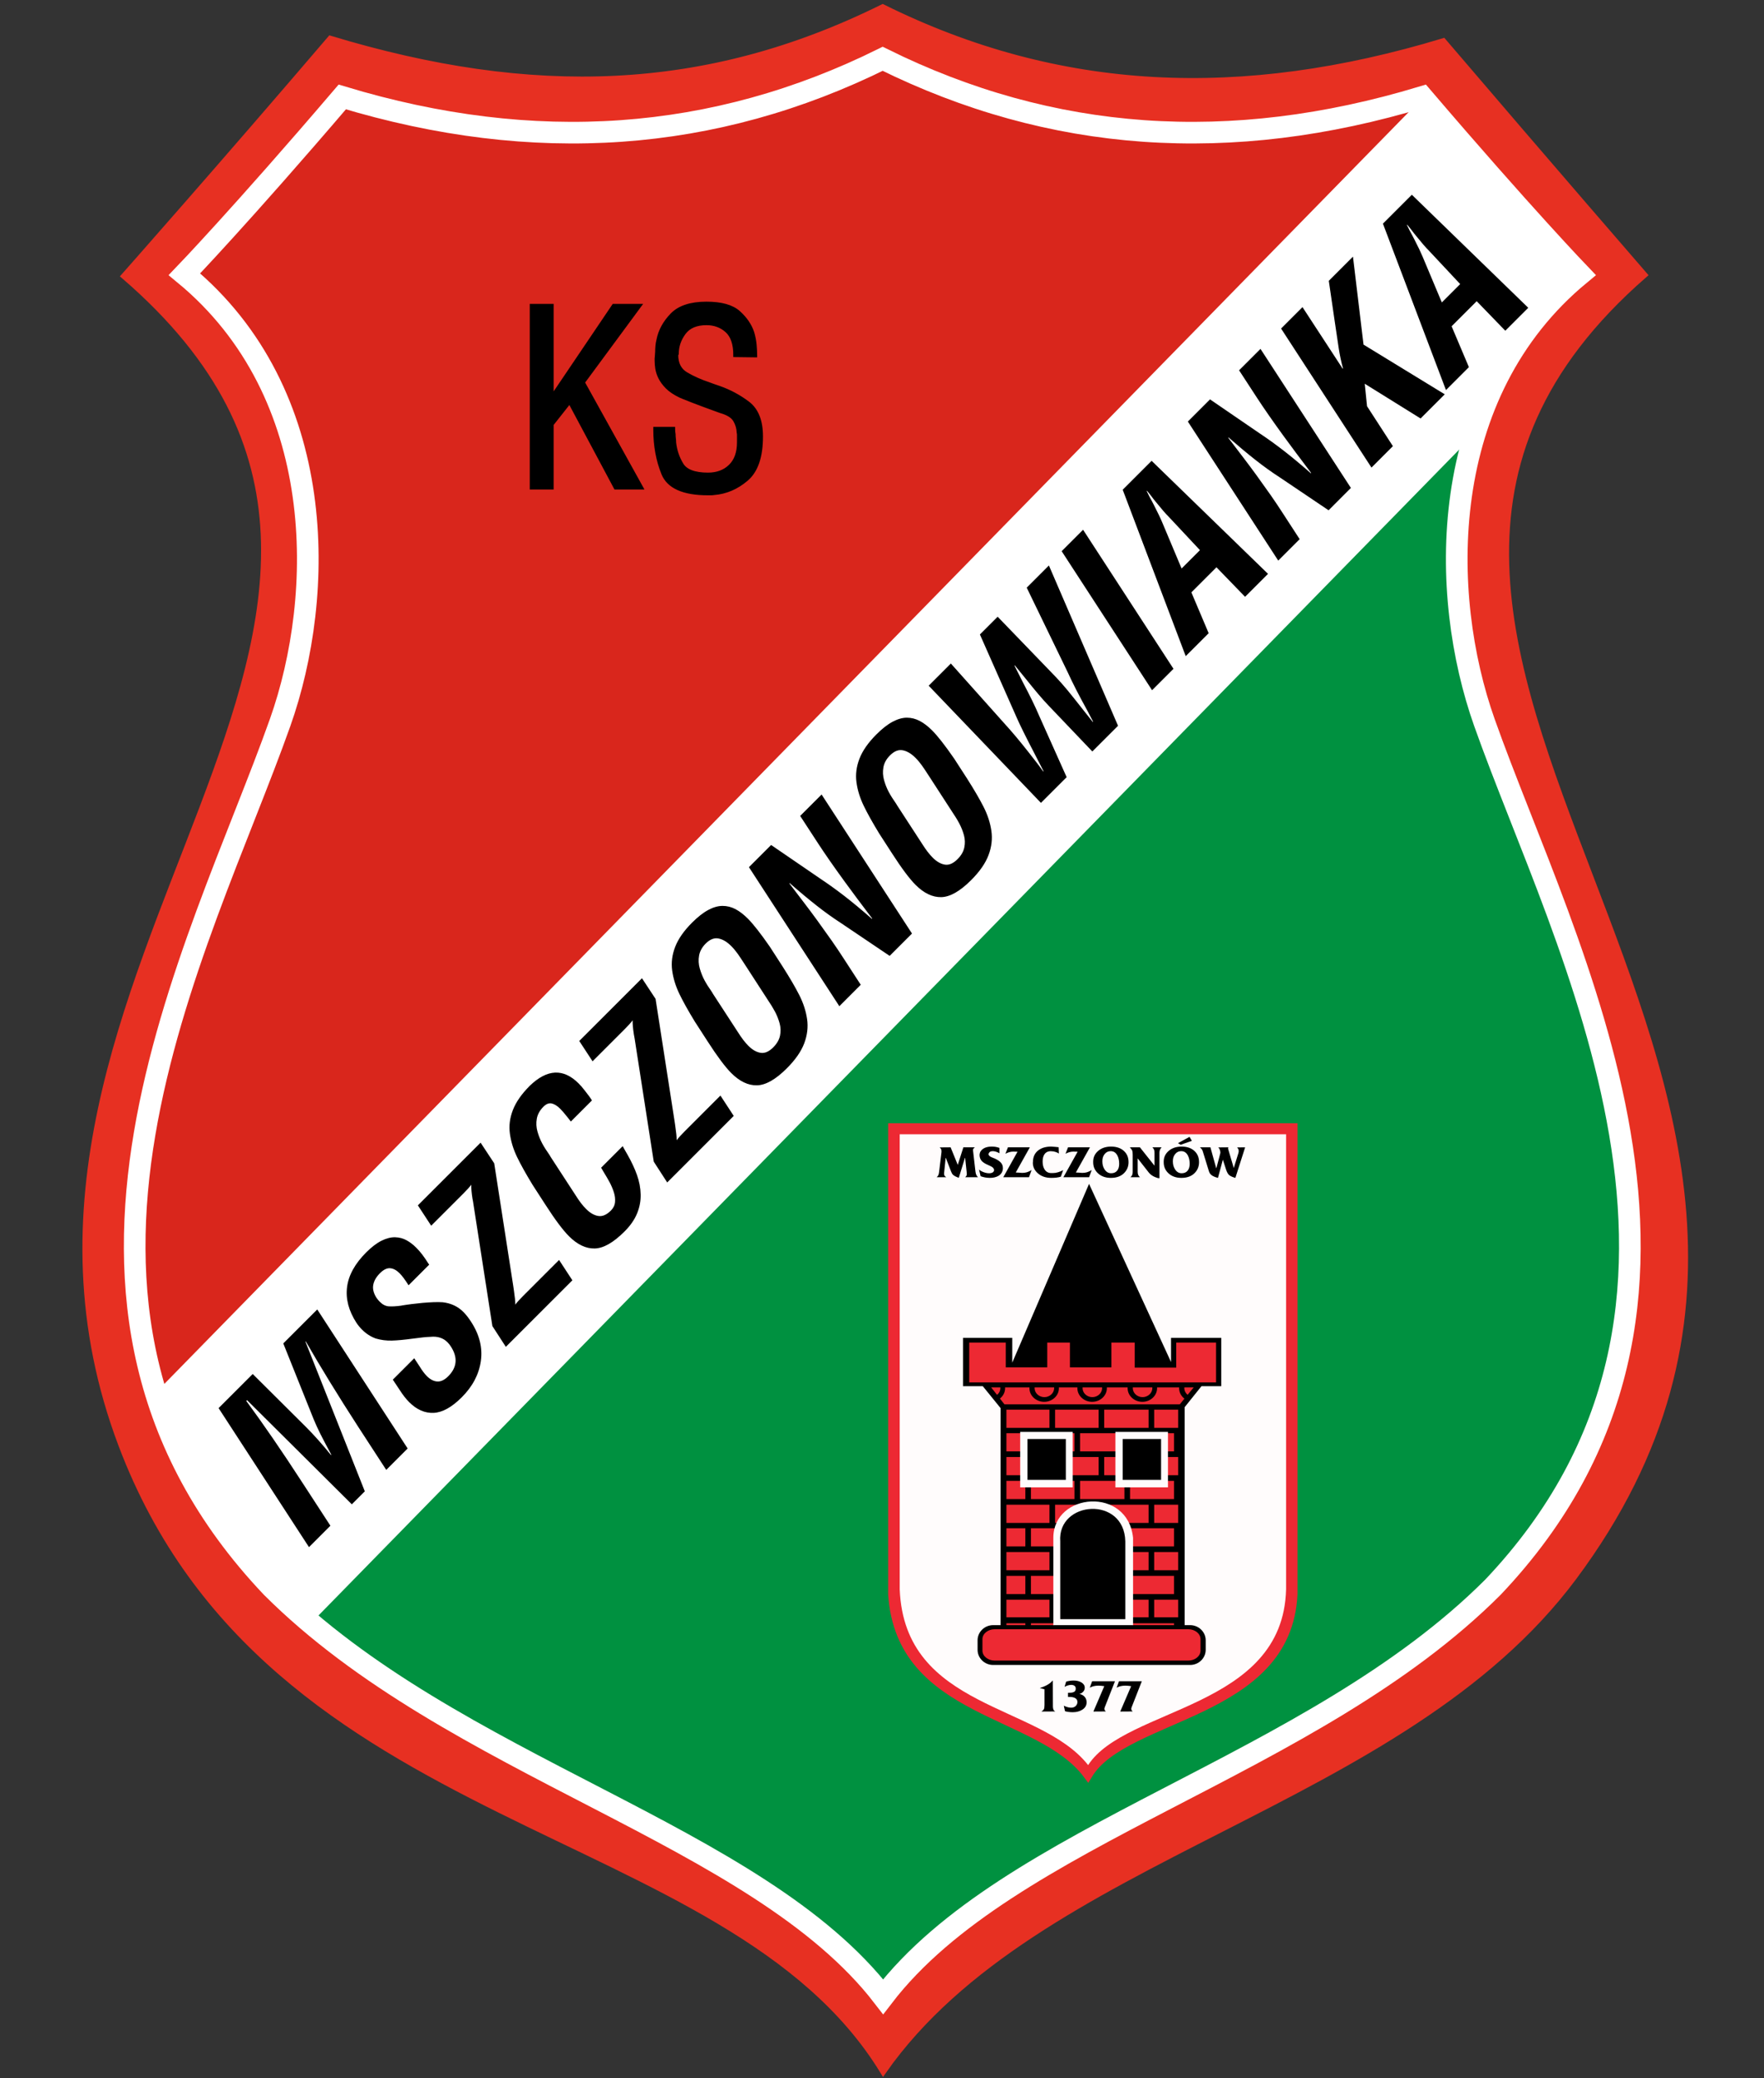
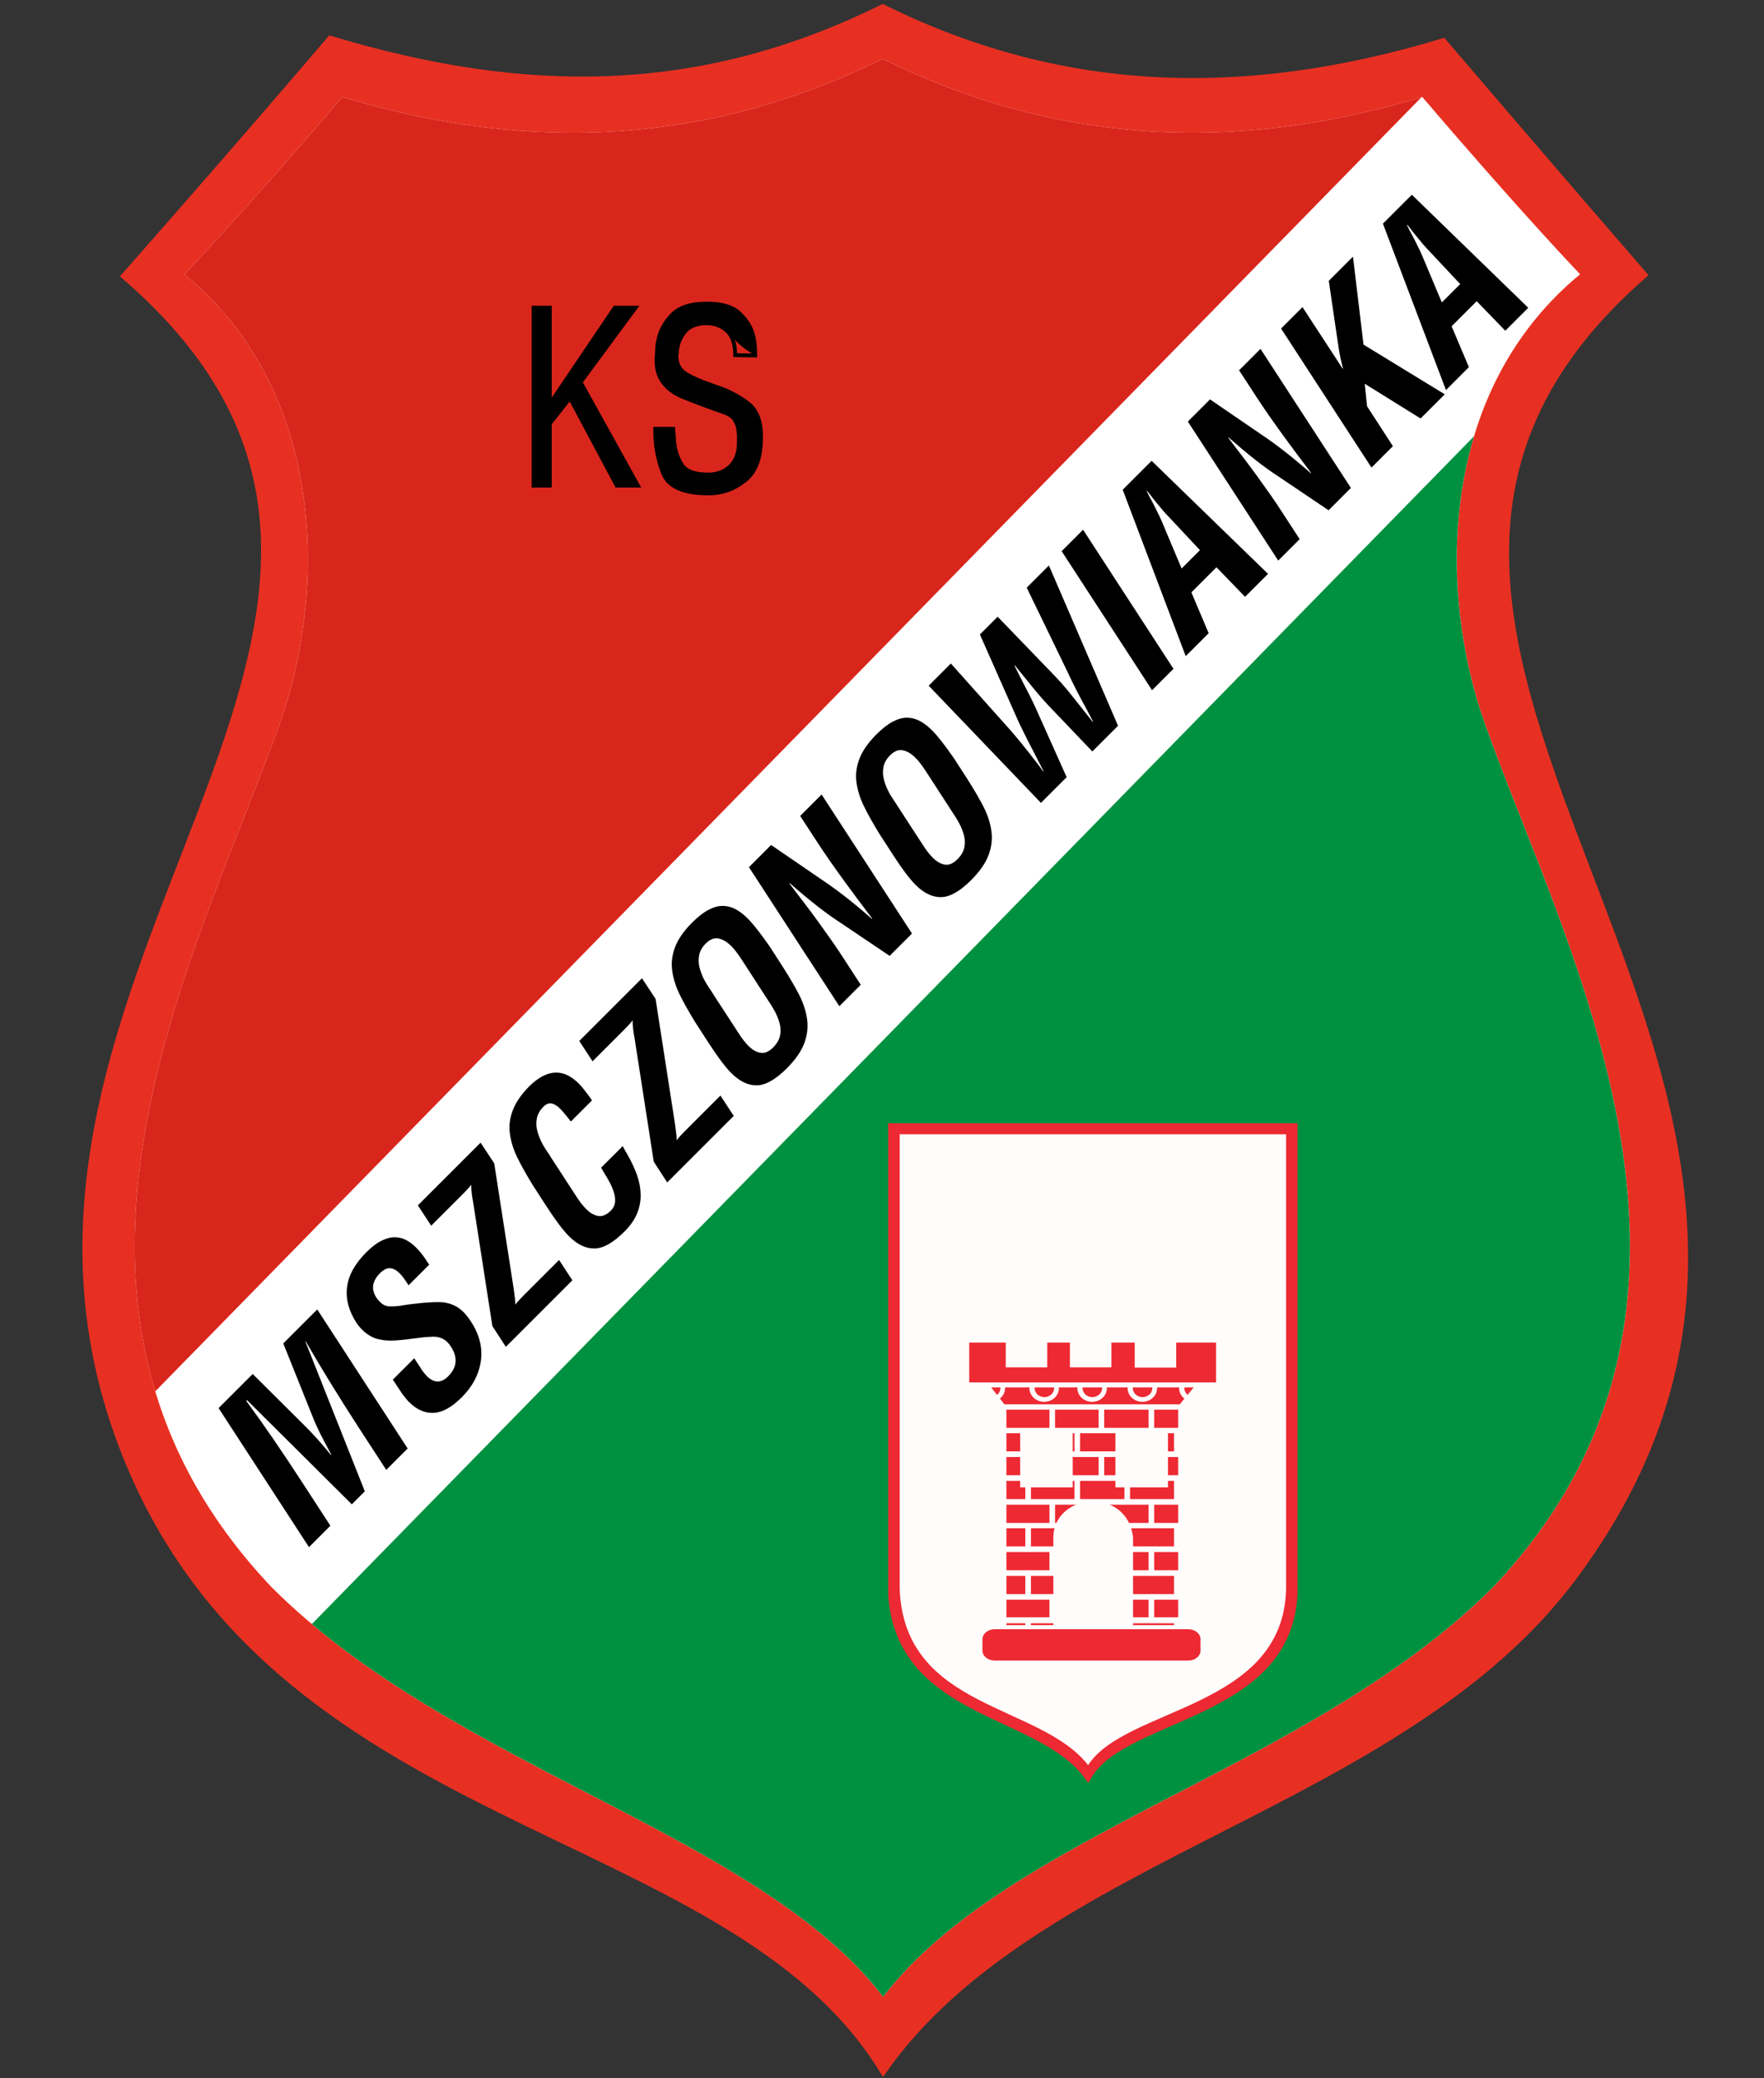
<svg xmlns="http://www.w3.org/2000/svg" width="393pt" height="463pt" viewBox="0 0 393 463" version="1.1">
  <rect x="0" y="0" width="393" height="463" fill="#333333" stroke="none" />
  <defs>
    <clipPath id="clip1">
      <path d="M 30 13 L 364 13 L 364 445 L 30 445 Z M 30 13 " />
    </clipPath>
    <clipPath id="clip2">
      <path d="M 196.754 444.848 C 168.637 408.352 100.922 394.039 60.504 353.602 C 0.508 290.324 44.453 211.617 62.414 160.957 C 72.48 132.555 73.254 87.652 41.086 61.102 C 41.086 61.102 53.754 47.934 76.254 21.602 C 119.035 34.535 159.098 31.703 196.648 13.102 C 234.199 31.703 274.086 34.535 316.867 21.602 C 339.367 47.934 352.031 61.102 352.031 61.102 C 319.867 87.652 320.637 132.555 330.707 160.957 C 348.664 211.617 392.613 290.324 332.617 353.602 C 292.25 393.988 224.758 408.332 196.754 444.848 Z M 196.754 444.848 " />
    </clipPath>
  </defs>
  <g id="surface1">
    <path style=" stroke:none;fill-rule:evenodd;fill:rgb(90.599%,18.799%,13.3%);fill-opacity:1;" d="M 196.762 461.43 C 162.148 404.738 60.133 409.277 27.094 321.914 C -13.039 215.789 114.988 136.805 27.715 61.5 C 27.715 61.5 50.004 36.309 73.605 8.684 C 118.484 22.254 157.262 21.184 196.652 1.668 C 236.047 21.184 276.66 22.805 321.539 9.234 C 345.141 36.859 366.281 61.246 366.281 61.246 C 271.309 143.953 434.262 239.02 350.594 351.367 C 312.266 402.836 230.973 412.676 196.762 461.43 " />
    <path style="fill:none;stroke-width:14.173;stroke-linecap:butt;stroke-linejoin:miter;stroke:rgb(90.599%,18.799%,13.3%);stroke-opacity:1;stroke-miterlimit:22.926;" d="M 1967.617 15.703 C 1621.484 582.617 601.328 537.227 270.938 1410.859 C -130.391 2472.109 1149.883 3261.953 277.148 4015 C 277.148 4015 500.039 4266.914 736.055 4543.164 C 1184.844 4407.461 1572.617 4418.164 1966.523 4613.32 C 2360.469 4418.164 2766.602 4401.953 3215.391 4537.656 C 3451.406 4261.406 3662.812 4017.539 3662.812 4017.539 C 2713.086 3190.469 4342.617 2239.805 3505.938 1116.328 C 3122.656 601.641 2309.727 503.242 1967.617 15.703 Z M 1967.617 15.703 " transform="matrix(0.1,0,0,-0.1,0,463)" />
    <path style=" stroke:none;fill-rule:evenodd;fill:rgb(100%,100%,100%);fill-opacity:1;" d="M 196.754 444.848 C 168.637 408.352 100.922 394.039 60.504 353.602 C 0.508 290.324 44.453 211.617 62.414 160.957 C 72.48 132.555 73.254 87.652 41.086 61.102 C 41.086 61.102 53.754 47.934 76.254 21.602 C 119.035 34.535 159.098 31.703 196.648 13.102 C 234.199 31.703 274.086 34.535 316.867 21.602 C 339.367 47.934 352.031 61.102 352.031 61.102 C 319.867 87.652 320.637 132.555 330.707 160.957 C 348.664 211.617 392.613 290.324 332.617 353.602 C 292.25 393.988 224.758 408.332 196.754 444.848 " />
    <g clip-path="url(#clip1)" clip-rule="nonzero">
      <g clip-path="url(#clip2)" clip-rule="evenodd">
        <path style=" stroke:none;fill-rule:evenodd;fill:rgb(0%,56.834%,25.098%);fill-opacity:1;" d="M 565.316 -144.957 L 1044.219 323.605 L 277.738 1107.008 L -201.168 638.445 L 565.316 -144.957 " />
-         <path style="fill:none;stroke-width:5.669;stroke-linecap:butt;stroke-linejoin:miter;stroke:rgb(0%,56.834%,25.098%);stroke-opacity:1;stroke-miterlimit:22.926;" d="M 5653.164 6079.57 L 10442.188 1393.945 L 2777.383 -6440.078 L -2011.68 -1754.453 Z M 5653.164 6079.57 " transform="matrix(0.1,0,0,-0.1,0,463)" />
        <path style=" stroke:none;fill-rule:evenodd;fill:rgb(85.156%,14.893%,10.985%);fill-opacity:1;" d="M 130.316 -745.898 L 609.223 -277.332 L -157.266 506.07 L -636.168 37.508 L 130.316 -745.898 " />
-         <path style="fill:none;stroke-width:5.669;stroke-linecap:butt;stroke-linejoin:miter;stroke:rgb(85.156%,14.893%,10.985%);stroke-opacity:1;stroke-miterlimit:22.926;" d="M 1303.164 12088.984 L 6092.227 7403.32 L -1572.656 -430.703 L -6361.68 4254.922 Z M 1303.164 12088.984 " transform="matrix(0.1,0,0,-0.1,0,463)" />
      </g>
    </g>
-     <path style="fill:none;stroke-width:48.189;stroke-linecap:butt;stroke-linejoin:miter;stroke:rgb(100%,100%,100%);stroke-opacity:1;stroke-miterlimit:22.926;" d="M 1967.539 181.523 C 1686.367 546.484 1009.219 689.609 605.039 1093.984 C 5.078 1726.758 444.531 2513.828 624.141 3020.43 C 724.805 3304.453 732.539 3753.477 410.859 4018.984 C 410.859 4018.984 537.539 4150.664 762.539 4413.984 C 1190.352 4284.648 1590.977 4312.969 1966.484 4498.984 C 2341.992 4312.969 2740.859 4284.648 3168.672 4413.984 C 3393.672 4150.664 3520.312 4018.984 3520.312 4018.984 C 3198.672 3753.477 3206.367 3304.453 3307.07 3020.43 C 3486.641 2513.828 3926.133 1726.758 3326.172 1093.984 C 2922.5 690.117 2247.578 546.68 1967.539 181.523 Z M 1967.539 181.523 " transform="matrix(0.1,0,0,-0.1,0,463)" />
    <path style=" stroke:none;fill-rule:nonzero;fill:rgb(0%,0%,0%);fill-opacity:1;" d="M 67.273 330.172 C 62.82 323.309 58.684 317.289 54.867 312.109 L 55.039 311.938 L 78.383 335.145 L 81.277 332.25 L 68.055 298.922 L 68.125 298.852 C 71.441 304.621 75.305 310.914 79.711 317.73 L 86.051 327.477 L 90.82 322.707 L 70.68 291.73 L 63.113 299.297 L 69.895 316.23 C 70.352 317.324 70.84 318.391 71.363 319.438 C 71.883 320.48 72.703 322.035 73.816 324.105 L 73.746 324.172 C 71.77 321.742 69.918 319.664 68.191 317.938 L 56.301 306.109 L 48.699 313.711 L 68.84 344.688 L 73.609 339.914 Z M 95.625 281.746 L 95.422 281.477 C 94.965 280.746 94.527 280.105 94.109 279.551 C 93.688 278.992 93.227 278.465 92.727 277.965 C 92.047 277.281 91.324 276.73 90.562 276.312 C 89.805 275.891 88.957 275.672 88.023 275.648 C 87.094 275.625 86.09 275.879 85.008 276.414 C 83.93 276.949 82.789 277.816 81.586 279.02 C 79.086 281.52 77.664 284.086 77.324 286.723 C 76.984 289.359 77.676 292.016 79.402 294.695 C 79.766 295.242 80.188 295.754 80.664 296.23 C 81.574 297.141 82.594 297.797 83.73 298.207 C 84.891 298.547 86.078 298.699 87.293 298.668 C 88.508 298.633 90.035 298.492 91.875 298.242 C 93.672 297.992 95.012 297.855 95.898 297.832 C 97.465 297.672 98.727 298.07 99.68 299.023 C 99.977 299.32 100.238 299.648 100.465 300.012 C 102.031 302.445 101.828 304.648 99.852 306.625 C 99.031 307.441 98.227 307.828 97.43 307.781 C 96.637 307.738 95.863 307.34 95.113 306.59 C 94.566 306.047 94.023 305.316 93.477 304.41 L 92.285 302.602 L 87.516 307.371 L 89.012 309.621 C 89.719 310.734 90.434 311.656 91.16 312.383 C 92.84 314.062 94.66 314.859 96.613 314.77 C 98.566 314.68 100.656 313.52 102.883 311.293 C 105.289 308.883 106.703 306.199 107.125 303.234 C 107.547 300.27 106.824 297.355 104.961 294.492 C 104.395 293.605 103.812 292.867 103.223 292.277 C 101.996 291.051 100.465 290.336 98.625 290.129 C 98.031 290.086 97.336 290.078 96.527 290.113 C 95.723 290.148 94.93 290.199 94.16 290.266 C 93.387 290.336 92.598 290.422 91.789 290.523 C 90.984 290.625 90.23 290.73 89.523 290.848 L 89.422 290.879 C 88.219 291.039 87.27 291.09 86.578 291.035 C 85.883 290.977 85.23 290.641 84.617 290.027 C 84.367 289.777 84.129 289.492 83.902 289.176 C 83.242 288.152 82.992 287.188 83.152 286.281 C 83.312 285.371 83.812 284.496 84.652 283.656 C 85.445 282.859 86.203 282.492 86.918 282.547 C 87.633 282.605 88.332 282.973 89.016 283.656 C 89.582 284.223 90.254 285.121 91.023 286.348 Z M 112.695 300.062 L 127.52 285.238 L 124.555 280.707 L 116.547 288.715 C 115.727 289.531 115.148 290.18 114.809 290.656 C 114.805 289.93 114.703 288.895 114.5 287.555 C 114.434 287.125 114.387 286.809 114.363 286.602 L 110.105 259.172 L 107.07 254.57 L 93.098 268.539 L 96.062 273.074 L 103.219 265.918 C 104.039 265.098 104.629 264.441 104.992 263.941 C 104.969 264.691 105.059 265.734 105.266 267.074 C 105.355 267.484 105.414 267.789 105.434 267.996 L 109.695 295.43 Z M 133.922 260.152 C 134.016 260.336 134.207 260.664 134.504 261.141 C 135.023 261.984 135.469 262.742 135.832 263.426 C 136.195 264.105 136.504 264.836 136.754 265.605 C 137.004 266.379 137.094 267.117 137.023 267.82 C 136.957 268.527 136.648 269.148 136.105 269.695 C 135.148 270.648 134.215 271.055 133.293 270.906 C 132.371 270.758 131.469 270.242 130.586 269.355 C 130.195 268.969 129.816 268.531 129.441 268.043 C 129.066 267.555 128.688 267.004 128.301 266.391 L 122.711 257.801 L 122.406 257.289 C 121.746 256.359 121.207 255.504 120.785 254.719 C 120.367 253.934 120.02 253.066 119.746 252.113 C 119.473 251.156 119.422 250.199 119.594 249.23 C 119.766 248.266 120.258 247.375 121.074 246.559 C 121.688 245.945 122.305 245.703 122.914 245.84 C 123.531 245.977 124.164 246.375 124.824 247.035 C 125.211 247.422 125.758 248.055 126.461 248.941 C 126.777 249.352 127.016 249.656 127.176 249.863 L 131.879 245.16 C 131.539 244.594 130.992 243.844 130.242 242.91 C 129.789 242.32 129.348 241.809 128.914 241.379 C 125.527 237.992 121.906 238.16 118.043 241.887 C 116.203 243.73 114.941 245.535 114.262 247.309 C 113.578 249.078 113.355 250.836 113.598 252.57 C 113.836 254.309 114.363 256.031 115.18 257.734 C 115.996 259.438 117.156 261.516 118.656 263.973 L 121.52 268.402 C 123.656 271.719 125.402 274.059 126.766 275.422 C 128.629 277.285 130.539 278.191 132.492 278.148 C 134.445 278.102 136.66 276.84 139.137 274.363 C 140.434 273.07 141.363 271.73 141.934 270.344 C 142.5 268.957 142.766 267.543 142.73 266.102 C 142.699 264.656 142.426 263.215 141.914 261.773 C 141.402 260.328 140.691 258.812 139.785 257.223 C 139.512 256.77 139.328 256.449 139.238 256.27 C 139.148 256.133 138.977 255.824 138.727 255.348 Z M 148.645 263.438 L 163.469 248.613 L 160.504 244.078 L 152.496 252.09 C 151.68 252.906 151.098 253.555 150.758 254.031 C 150.758 253.305 150.656 252.27 150.453 250.93 C 150.383 250.496 150.34 250.18 150.316 249.977 L 146.055 222.543 L 143.023 217.941 L 129.051 231.914 L 132.016 236.445 L 139.172 229.289 C 139.988 228.473 140.578 227.812 140.945 227.312 C 140.922 228.062 141.012 229.109 141.219 230.449 C 141.309 230.859 141.363 231.164 141.387 231.367 L 145.648 258.801 Z M 157.676 232.051 C 159.812 235.367 161.559 237.707 162.922 239.07 C 164.785 240.934 166.695 241.844 168.648 241.797 C 170.602 241.754 172.816 240.492 175.293 238.016 C 177.203 236.105 178.496 234.242 179.18 232.426 C 179.859 230.609 180.07 228.809 179.809 227.023 C 179.547 225.242 178.973 223.477 178.09 221.727 C 177.203 219.977 175.965 217.852 174.371 215.352 L 171.512 210.922 C 169.465 207.969 167.828 205.879 166.605 204.652 C 165.672 203.723 164.754 203.016 163.844 202.539 C 162.934 202.062 161.98 201.824 160.98 201.824 C 159.98 201.824 158.918 202.125 157.797 202.727 C 156.672 203.328 155.473 204.266 154.199 205.539 C 152.359 207.379 151.098 209.184 150.418 210.957 C 149.734 212.73 149.516 214.484 149.754 216.223 C 149.992 217.961 150.52 219.68 151.336 221.387 C 152.156 223.09 153.312 225.168 154.812 227.621 Z M 158.867 221.453 L 158.562 220.941 C 157.902 220.012 157.363 219.152 156.941 218.367 C 156.523 217.586 156.176 216.715 155.902 215.762 C 155.629 214.809 155.578 213.848 155.75 212.883 C 155.922 211.918 156.414 211.023 157.23 210.207 C 158.164 209.277 159.105 208.902 160.062 209.082 C 161.016 209.266 161.957 209.82 162.891 210.754 C 163.41 211.273 163.895 211.848 164.34 212.473 C 164.781 213.098 165.238 213.785 165.719 214.535 L 165.855 214.738 L 171 222.68 C 171.68 223.68 172.238 224.59 172.672 225.406 C 173.102 226.223 173.441 227.086 173.691 227.996 C 173.941 228.906 173.969 229.82 173.777 230.738 C 173.586 231.66 173.078 232.527 172.262 233.348 C 171.305 234.301 170.371 234.703 169.449 234.555 C 168.527 234.406 167.625 233.891 166.738 233.004 C 166.355 232.617 165.973 232.184 165.598 231.691 C 165.223 231.203 164.844 230.652 164.457 230.039 Z M 182.223 187.844 C 183.746 190.184 185.711 193.012 188.121 196.328 C 189.824 198.672 191.891 201.441 194.32 204.645 L 194.254 204.711 C 192.027 202.758 190.004 201.078 188.188 199.668 C 186.371 198.262 184.586 196.977 182.84 195.816 L 171.797 188.254 L 166.855 193.195 L 186.996 224.172 L 191.766 219.398 L 187.984 213.574 C 187.164 212.301 186.285 210.988 185.344 209.637 C 184.398 208.285 183.324 206.781 182.121 205.121 C 181.145 203.781 180.219 202.535 179.344 201.391 C 178.469 200.242 177.305 198.715 175.852 196.809 L 175.922 196.738 C 178.078 198.625 180.07 200.289 181.902 201.73 C 183.73 203.172 185.539 204.473 187.336 205.633 L 198.207 212.961 L 203.184 207.984 L 183.043 177.008 L 178.27 181.777 Z M 198.734 190.121 C 200.871 193.441 202.621 195.781 203.984 197.145 C 205.848 199.008 207.754 199.914 209.711 199.871 C 211.664 199.824 213.879 198.562 216.355 196.086 C 218.262 194.18 219.559 192.316 220.238 190.496 C 220.922 188.68 221.129 186.879 220.867 185.098 C 220.609 183.312 220.035 181.547 219.148 179.797 C 218.262 178.051 217.023 175.926 215.434 173.426 L 212.57 168.996 C 210.527 166.043 208.891 163.953 207.664 162.727 C 206.734 161.793 205.812 161.09 204.902 160.613 C 203.996 160.137 203.039 159.895 202.039 159.895 C 201.043 159.895 199.98 160.199 198.855 160.801 C 197.73 161.402 196.531 162.34 195.262 163.609 C 193.422 165.449 192.16 167.258 191.477 169.031 C 190.797 170.801 190.574 172.555 190.812 174.297 C 191.051 176.031 191.578 177.754 192.398 179.457 C 193.215 181.16 194.375 183.238 195.871 185.691 Z M 199.93 179.523 L 199.621 179.016 C 198.965 178.082 198.422 177.227 198.004 176.441 C 197.582 175.656 197.238 174.789 196.965 173.836 C 196.691 172.879 196.641 171.922 196.812 170.953 C 196.98 169.988 197.477 169.098 198.293 168.281 C 199.223 167.348 200.168 166.973 201.121 167.156 C 202.074 167.336 203.02 167.895 203.949 168.824 C 204.473 169.348 204.953 169.922 205.398 170.547 C 205.84 171.172 206.301 171.859 206.777 172.609 L 206.914 172.812 L 212.059 180.754 C 212.742 181.754 213.297 182.66 213.73 183.48 C 214.16 184.297 214.504 185.16 214.754 186.066 C 215.004 186.977 215.031 187.891 214.836 188.812 C 214.645 189.73 214.141 190.602 213.32 191.418 C 212.367 192.371 211.43 192.777 210.512 192.629 C 209.59 192.48 208.688 191.965 207.801 191.078 C 207.414 190.691 207.035 190.254 206.66 189.766 C 206.285 189.277 205.902 188.727 205.516 188.113 Z M 222.266 137.398 L 218.312 141.352 L 226.426 159.684 C 227.152 161.363 228.504 164.102 230.48 167.895 C 231.367 169.602 232.035 170.906 232.492 171.816 L 232.422 171.883 C 231.742 170.93 231.219 170.227 230.855 169.77 C 228.582 166.816 226.629 164.41 224.992 162.547 L 211.84 147.824 L 206.898 152.766 L 231.91 178.871 L 237.637 173.145 L 231.398 159.207 C 230.672 157.48 229.48 155.035 227.82 151.879 C 227.004 150.289 226.402 149.098 226.016 148.301 L 226.086 148.234 C 226.605 148.895 227.414 149.879 228.504 151.199 C 230.641 153.879 232.309 155.844 233.512 157.094 L 243.359 167.418 L 249.086 161.695 L 233.684 125.98 L 228.742 130.922 L 237.84 149.699 C 238.934 152.105 240.406 154.992 242.27 158.355 C 242.387 158.605 242.602 159.023 242.918 159.613 C 243.191 160.113 243.395 160.504 243.531 160.773 L 243.465 160.844 C 243.258 160.594 242.543 159.695 241.316 158.148 C 239.84 156.266 238.672 154.801 237.809 153.754 C 236.945 152.711 236.09 151.742 235.25 150.855 Z M 261.438 149.004 L 241.301 118.027 L 236.527 122.801 L 256.668 153.773 Z M 269.277 141.07 L 265.426 131.973 L 271.016 126.383 L 277.387 132.961 L 282.5 127.848 L 256.566 102.664 L 250.125 109.105 L 264.164 146.18 Z M 258.953 116.434 C 258.566 115.5 257.941 114.195 257.078 112.512 C 256.871 112.125 256.727 111.844 256.637 111.66 C 256.316 111.117 255.93 110.367 255.477 109.41 L 255.547 109.344 C 256.18 110.117 256.68 110.754 257.043 111.254 L 257.656 112 C 258.77 113.387 259.656 114.41 260.316 115.066 L 267.336 122.566 L 263.246 126.656 Z M 280.008 88.566 C 281.531 90.906 283.496 93.734 285.902 97.051 C 287.605 99.391 289.676 102.164 292.105 105.367 L 292.039 105.434 C 289.812 103.48 287.789 101.801 285.973 100.391 C 284.152 98.984 282.371 97.699 280.621 96.539 L 269.578 88.977 L 264.641 93.918 L 284.777 124.895 L 289.551 120.121 L 285.766 114.297 C 284.949 113.023 284.07 111.711 283.129 110.359 C 282.184 109.008 281.109 107.504 279.906 105.844 C 278.93 104.504 278.004 103.258 277.129 102.113 C 276.254 100.965 275.09 99.438 273.637 97.527 L 273.703 97.461 C 275.863 99.348 277.855 101.012 279.684 102.453 C 281.512 103.895 283.324 105.195 285.121 106.355 L 295.992 113.684 L 300.965 108.707 L 280.824 77.73 L 276.055 82.5 Z M 310.32 99.398 L 304.562 90.504 L 304.051 85.496 L 316.488 93.23 L 321.875 87.848 L 303.777 76.773 L 301.426 57.176 L 296.043 62.562 L 297.371 71.66 C 297.715 74.047 298.008 76.035 298.258 77.625 C 298.508 79.215 298.824 80.703 299.211 82.09 L 299.145 82.156 L 290.18 68.422 L 285.41 73.195 L 305.551 104.172 Z M 327.254 81.793 L 323.402 72.691 L 328.992 67.105 L 335.363 73.684 L 340.477 68.57 L 314.543 43.387 L 308.102 49.828 L 322.145 86.902 Z M 316.93 57.152 C 316.543 56.223 315.918 54.914 315.055 53.234 C 314.852 52.848 314.703 52.566 314.609 52.383 C 314.293 51.84 313.906 51.09 313.453 50.133 L 313.52 50.066 C 314.156 50.84 314.656 51.477 315.02 51.973 L 315.633 52.723 C 316.746 54.109 317.633 55.133 318.293 55.789 L 325.312 63.289 L 321.223 67.379 L 316.93 57.152 " />
    <path style=" stroke:none;fill-rule:nonzero;fill:rgb(0%,0%,0%);fill-opacity:1;" d="M 118.449 108.625 L 118.449 68.125 L 122.918 68.125 L 122.918 88.59 L 136.738 68.125 L 142.445 68.125 L 129.859 85.191 L 142.855 108.625 L 137.152 108.625 L 126.918 89.457 L 122.918 94.527 L 122.918 108.625 L 118.449 108.625 " />
-     <path style=" stroke:none;fill-rule:nonzero;fill:rgb(0%,0%,0%);fill-opacity:1;" d="M 145.973 95.516 L 149.973 95.516 C 149.973 95.766 149.984 95.98 150.004 96.164 C 150.023 96.352 150.051 96.547 150.09 96.754 C 150.09 97.082 150.109 97.391 150.148 97.68 C 150.188 97.969 150.211 98.277 150.211 98.609 C 150.406 100.379 150.953 102.008 151.855 103.492 C 152.758 104.977 154.719 105.719 157.738 105.719 C 159.777 105.719 161.434 105.102 162.707 103.863 C 163.98 102.629 164.617 100.855 164.617 98.547 L 164.617 97.309 C 164.617 97.188 164.617 97.043 164.617 96.879 C 164.617 96.711 164.602 96.547 164.559 96.383 C 164.52 95.395 164.246 94.465 163.738 93.602 C 163.227 92.734 162.168 92.074 160.562 91.621 C 159.426 91.211 158.129 90.734 156.68 90.199 C 155.227 89.664 153.738 89.086 152.211 88.469 C 152.129 88.426 152.043 88.387 151.945 88.344 C 151.848 88.305 151.738 88.262 151.621 88.223 C 150.328 87.602 149.328 86.934 148.621 86.211 C 147.914 85.488 147.387 84.758 147.031 84.016 C 146.719 83.355 146.516 82.719 146.414 82.098 C 146.316 81.48 146.27 80.883 146.27 80.305 C 146.27 80.223 146.27 80.152 146.27 80.09 C 146.27 80.027 146.27 79.953 146.27 79.871 C 146.27 79.789 146.277 79.699 146.297 79.594 C 146.316 79.492 146.328 79.379 146.328 79.254 C 146.328 79.09 146.336 78.938 146.355 78.789 C 146.375 78.648 146.387 78.512 146.387 78.391 C 146.387 77.977 146.406 77.547 146.445 77.09 C 146.484 76.637 146.562 76.184 146.68 75.73 C 147.07 73.711 148.082 71.855 149.711 70.164 C 151.336 68.477 153.895 67.633 157.387 67.633 C 160.68 67.633 163.07 68.301 164.559 69.641 C 166.051 70.98 167.07 72.473 167.617 74.121 C 167.895 75.07 168.07 75.996 168.148 76.906 C 168.227 77.812 168.266 78.574 168.266 79.191 L 163.797 79.133 C 163.797 76.617 163.18 74.805 161.941 73.691 C 160.707 72.578 159.188 72.02 157.387 72.02 C 155.109 72.02 153.445 72.73 152.387 74.152 C 151.328 75.574 150.797 77.133 150.797 78.82 L 150.68 79.07 C 150.68 81.047 151.414 82.469 152.887 83.336 C 154.355 84.199 156.07 84.965 158.031 85.621 C 158.387 85.746 158.727 85.871 159.062 85.996 C 159.395 86.117 159.758 86.242 160.148 86.367 C 162.504 87.191 164.66 88.344 166.617 89.828 C 168.578 91.312 169.559 93.785 169.559 97.246 C 169.559 101.742 168.473 104.914 166.297 106.77 C 164.117 108.625 161.719 109.656 159.09 109.859 C 158.855 109.902 158.629 109.922 158.414 109.922 C 158.199 109.922 157.973 109.922 157.738 109.922 C 152.289 109.922 148.965 108.449 147.77 105.504 C 146.57 102.555 145.973 99.309 145.973 95.766 C 145.973 95.723 145.973 95.691 145.973 95.672 C 145.973 95.648 145.973 95.621 145.973 95.578 L 145.973 95.516 " />
-     <path style="fill:none;stroke-width:8.504;stroke-linecap:butt;stroke-linejoin:miter;stroke:rgb(0%,0%,0%);stroke-opacity:1;stroke-miterlimit:22.926;" d="M 1184.492 3543.75 L 1184.492 3948.75 L 1229.18 3948.75 L 1229.18 3744.102 L 1367.383 3948.75 L 1424.453 3948.75 L 1298.594 3778.086 L 1428.555 3543.75 L 1371.523 3543.75 L 1269.18 3735.43 L 1229.18 3684.727 L 1229.18 3543.75 Z M 1184.492 3543.75 " transform="matrix(0.1,0,0,-0.1,0,463)" />
+     <path style=" stroke:none;fill-rule:nonzero;fill:rgb(0%,0%,0%);fill-opacity:1;" d="M 145.973 95.516 L 149.973 95.516 C 149.973 95.766 149.984 95.98 150.004 96.164 C 150.023 96.352 150.051 96.547 150.09 96.754 C 150.09 97.082 150.109 97.391 150.148 97.68 C 150.188 97.969 150.211 98.277 150.211 98.609 C 150.406 100.379 150.953 102.008 151.855 103.492 C 152.758 104.977 154.719 105.719 157.738 105.719 C 159.777 105.719 161.434 105.102 162.707 103.863 C 163.98 102.629 164.617 100.855 164.617 98.547 L 164.617 97.309 C 164.617 97.188 164.617 97.043 164.617 96.879 C 164.617 96.711 164.602 96.547 164.559 96.383 C 164.52 95.395 164.246 94.465 163.738 93.602 C 163.227 92.734 162.168 92.074 160.562 91.621 C 159.426 91.211 158.129 90.734 156.68 90.199 C 155.227 89.664 153.738 89.086 152.211 88.469 C 152.129 88.426 152.043 88.387 151.945 88.344 C 151.848 88.305 151.738 88.262 151.621 88.223 C 150.328 87.602 149.328 86.934 148.621 86.211 C 147.914 85.488 147.387 84.758 147.031 84.016 C 146.719 83.355 146.516 82.719 146.414 82.098 C 146.316 81.48 146.27 80.883 146.27 80.305 C 146.27 80.223 146.27 80.152 146.27 80.09 C 146.27 80.027 146.27 79.953 146.27 79.871 C 146.27 79.789 146.277 79.699 146.297 79.594 C 146.316 79.492 146.328 79.379 146.328 79.254 C 146.328 79.09 146.336 78.938 146.355 78.789 C 146.375 78.648 146.387 78.512 146.387 78.391 C 146.387 77.977 146.406 77.547 146.445 77.09 C 146.484 76.637 146.562 76.184 146.68 75.73 C 147.07 73.711 148.082 71.855 149.711 70.164 C 151.336 68.477 153.895 67.633 157.387 67.633 C 160.68 67.633 163.07 68.301 164.559 69.641 C 166.051 70.98 167.07 72.473 167.617 74.121 C 167.895 75.07 168.07 75.996 168.148 76.906 C 168.227 77.812 168.266 78.574 168.266 79.191 C 163.797 76.617 163.18 74.805 161.941 73.691 C 160.707 72.578 159.188 72.02 157.387 72.02 C 155.109 72.02 153.445 72.73 152.387 74.152 C 151.328 75.574 150.797 77.133 150.797 78.82 L 150.68 79.07 C 150.68 81.047 151.414 82.469 152.887 83.336 C 154.355 84.199 156.07 84.965 158.031 85.621 C 158.387 85.746 158.727 85.871 159.062 85.996 C 159.395 86.117 159.758 86.242 160.148 86.367 C 162.504 87.191 164.66 88.344 166.617 89.828 C 168.578 91.312 169.559 93.785 169.559 97.246 C 169.559 101.742 168.473 104.914 166.297 106.77 C 164.117 108.625 161.719 109.656 159.09 109.859 C 158.855 109.902 158.629 109.922 158.414 109.922 C 158.199 109.922 157.973 109.922 157.738 109.922 C 152.289 109.922 148.965 108.449 147.77 105.504 C 146.57 102.555 145.973 99.309 145.973 95.766 C 145.973 95.723 145.973 95.691 145.973 95.672 C 145.973 95.648 145.973 95.621 145.973 95.578 L 145.973 95.516 " />
    <path style="fill:none;stroke-width:8.504;stroke-linecap:butt;stroke-linejoin:miter;stroke:rgb(0%,0%,0%);stroke-opacity:1;stroke-miterlimit:22.926;" d="M 1459.727 3674.844 L 1499.727 3674.844 C 1499.727 3672.344 1499.844 3670.195 1500.039 3668.359 C 1500.234 3666.484 1500.508 3664.531 1500.898 3662.461 C 1500.898 3659.18 1501.094 3656.094 1501.484 3653.203 C 1501.875 3650.312 1502.109 3647.227 1502.109 3643.906 C 1504.062 3626.211 1509.531 3609.922 1518.555 3595.078 C 1527.578 3580.234 1547.188 3572.812 1577.383 3572.812 C 1597.773 3572.812 1614.336 3578.984 1627.07 3591.367 C 1639.805 3603.711 1646.172 3621.445 1646.172 3644.531 L 1646.172 3656.914 C 1646.172 3658.125 1646.172 3659.57 1646.172 3661.211 C 1646.172 3662.891 1646.016 3664.531 1645.586 3666.172 C 1645.195 3676.055 1642.461 3685.352 1637.383 3693.984 C 1632.266 3702.656 1621.68 3709.258 1605.625 3713.789 C 1594.258 3717.891 1581.289 3722.656 1566.797 3728.008 C 1552.266 3733.359 1537.383 3739.141 1522.109 3745.312 C 1521.289 3745.742 1520.43 3746.133 1519.453 3746.562 C 1518.477 3746.953 1517.383 3747.383 1516.211 3747.773 C 1503.281 3753.984 1493.281 3760.664 1486.211 3767.891 C 1479.141 3775.117 1473.867 3782.422 1470.312 3789.844 C 1467.188 3796.445 1465.156 3802.812 1464.141 3809.023 C 1463.164 3815.195 1462.695 3821.172 1462.695 3826.953 C 1462.695 3827.773 1462.695 3828.477 1462.695 3829.102 C 1462.695 3829.727 1462.695 3830.469 1462.695 3831.289 C 1462.695 3832.109 1462.773 3833.008 1462.969 3834.062 C 1463.164 3835.078 1463.281 3836.211 1463.281 3837.461 C 1463.281 3839.102 1463.359 3840.625 1463.555 3842.109 C 1463.75 3843.516 1463.867 3844.883 1463.867 3846.094 C 1463.867 3850.234 1464.062 3854.531 1464.453 3859.102 C 1464.844 3863.633 1465.625 3868.164 1466.797 3872.695 C 1470.703 3892.891 1480.82 3911.445 1497.109 3928.359 C 1513.359 3945.234 1538.945 3953.672 1573.867 3953.672 C 1606.797 3953.672 1630.703 3946.992 1645.586 3933.594 C 1660.508 3920.195 1670.703 3905.273 1676.172 3888.789 C 1678.945 3879.297 1680.703 3870.039 1681.484 3860.938 C 1682.266 3851.875 1682.656 3844.258 1682.656 3838.086 L 1637.969 3838.672 C 1637.969 3863.828 1631.797 3881.953 1619.414 3893.086 C 1607.07 3904.219 1591.875 3909.805 1573.867 3909.805 C 1551.094 3909.805 1534.453 3902.695 1523.867 3888.477 C 1513.281 3874.258 1507.969 3858.672 1507.969 3841.797 L 1506.797 3839.297 C 1506.797 3819.531 1514.141 3805.312 1528.867 3796.641 C 1543.555 3788.008 1560.703 3780.352 1580.312 3773.789 C 1583.867 3772.539 1587.266 3771.289 1590.625 3770.039 C 1593.945 3768.828 1597.578 3767.578 1601.484 3766.328 C 1625.039 3758.086 1646.602 3746.562 1666.172 3731.719 C 1685.781 3716.875 1695.586 3692.148 1695.586 3657.539 C 1695.586 3612.578 1684.727 3580.859 1662.969 3562.305 C 1641.172 3543.75 1617.188 3533.438 1590.898 3531.406 C 1588.555 3530.977 1586.289 3530.781 1584.141 3530.781 C 1581.992 3530.781 1579.727 3530.781 1577.383 3530.781 C 1522.891 3530.781 1489.648 3545.508 1477.695 3574.961 C 1465.703 3604.453 1459.727 3636.914 1459.727 3672.344 C 1459.727 3672.773 1459.727 3673.086 1459.727 3673.281 C 1459.727 3673.516 1459.727 3673.789 1459.727 3674.219 Z M 1459.727 3674.844 " transform="matrix(0.1,0,0,-0.1,0,463)" />
    <path style=" stroke:none;fill-rule:evenodd;fill:rgb(92.969%,16.089%,19.994%);fill-opacity:1;" d="M 198.93 251.301 L 288.004 251.301 L 288.004 355.188 C 286.715 382.16 250.613 381.688 242.363 395.301 C 231.555 380.828 200.746 382.039 198.93 355.188 L 198.93 251.301 " />
    <path style="fill:none;stroke-width:21.26;stroke-linecap:butt;stroke-linejoin:miter;stroke:rgb(92.969%,16.089%,19.994%);stroke-opacity:1;stroke-miterlimit:22.926;" d="M 1989.297 2116.992 L 2880.039 2116.992 L 2880.039 1078.125 C 2867.148 808.398 2506.133 813.125 2423.633 676.992 C 2315.547 821.719 2007.461 809.609 1989.297 1078.125 Z M 1989.297 2116.992 " transform="matrix(0.1,0,0,-0.1,0,463)" />
    <path style=" stroke:none;fill-rule:evenodd;fill:rgb(100%,98.827%,98.827%);fill-opacity:1;" d="M 200.445 252.703 L 286.527 252.703 L 286.527 354.094 C 285.836 380.77 250.859 380.254 242.422 393.242 C 231.609 379.473 201.551 380.93 200.445 354.094 Z M 200.445 252.703 L 200.445 252.703 " />
-     <path style=" stroke:none;fill-rule:evenodd;fill:rgb(0%,0%,0%);fill-opacity:1;" d="M 221.258 362.062 L 222.918 362.062 L 222.918 313.711 L 218.949 308.82 L 214.547 308.82 L 214.547 298.059 L 225.52 298.059 L 225.52 303.578 L 242.629 263.754 L 260.891 303.441 L 260.891 298.059 L 272.082 298.059 L 272.082 308.82 L 267.68 308.82 L 263.926 313.504 L 263.926 362.062 L 265.152 362.062 C 267.059 362.062 268.617 363.582 268.617 365.434 L 268.617 367.562 C 268.617 369.418 267.059 370.934 265.152 370.934 L 221.258 370.934 C 219.352 370.934 217.793 369.418 217.793 367.562 L 217.793 365.434 C 217.793 363.582 219.352 362.062 221.258 362.062 Z M 232.703 379.848 L 232.703 376.352 L 231.648 376.066 C 232.309 375.867 232.875 375.633 233.348 375.363 C 233.82 375.094 234.227 374.766 234.559 374.383 L 234.578 380.176 C 234.578 380.457 234.617 380.688 234.695 380.875 C 234.773 381.059 234.914 381.199 235.121 381.293 L 232.062 381.312 L 232.062 381.273 C 232.289 381.137 232.453 380.984 232.555 380.812 C 232.652 380.641 232.703 380.32 232.703 379.848 Z M 237.27 381.23 L 237.004 380.012 C 237.605 380.305 238.152 380.453 238.645 380.453 C 239.078 380.453 239.426 380.316 239.688 380.043 C 239.922 379.797 240.039 379.508 240.039 379.172 C 240.039 378.77 239.848 378.473 239.465 378.281 C 239.164 378.133 238.781 378.055 238.312 378.055 L 237.941 378.055 L 237.941 377.133 L 238.184 377.133 C 238.688 377.133 239.062 377.062 239.305 376.926 C 239.547 376.785 239.664 376.539 239.664 376.191 C 239.664 375.926 239.574 375.723 239.391 375.582 C 239.203 375.441 238.953 375.371 238.645 375.371 C 238.414 375.371 238.164 375.414 237.887 375.5 C 237.609 375.586 237.371 375.688 237.172 375.812 L 237.523 374.652 C 237.816 374.566 238.094 374.5 238.355 374.465 C 238.617 374.426 238.902 374.406 239.207 374.406 C 239.906 374.406 240.488 374.555 240.961 374.848 C 241.434 375.141 241.672 375.527 241.672 376.008 C 241.672 376.344 241.555 376.637 241.32 376.895 C 241.086 377.148 240.805 377.316 240.477 377.391 C 240.977 377.492 241.367 377.711 241.656 378.039 C 241.941 378.371 242.086 378.777 242.086 379.254 C 242.086 379.945 241.762 380.496 241.117 380.906 C 240.535 381.273 239.828 381.461 239.004 381.461 C 238.691 381.461 238.375 381.441 238.051 381.398 C 237.727 381.355 237.465 381.305 237.27 381.234 Z M 243.613 381.312 L 243.613 381.273 L 246.02 375.664 C 245.559 375.582 245.129 375.543 244.73 375.543 C 244.32 375.543 243.949 375.586 243.617 375.672 C 243.289 375.758 243.012 375.867 242.793 376.004 L 243.312 374.566 L 248.402 374.566 L 246.258 380.031 C 246.215 380.129 246.18 380.215 246.152 380.289 C 246.094 380.453 246.059 380.598 246.047 380.73 C 246.059 380.84 246.09 380.938 246.137 381.023 C 246.18 381.105 246.262 381.199 246.375 381.293 Z M 249.594 381.312 L 249.594 381.273 L 252.004 375.664 C 251.543 375.582 251.113 375.543 250.715 375.543 C 250.305 375.543 249.934 375.586 249.602 375.672 C 249.27 375.758 248.996 375.867 248.773 376.004 L 249.297 374.566 L 254.383 374.566 L 252.242 380.031 C 252.199 380.129 252.164 380.215 252.137 380.289 C 252.078 380.453 252.043 380.598 252.027 380.73 C 252.043 380.84 252.07 380.938 252.117 381.023 C 252.164 381.105 252.246 381.199 252.359 381.293 L 249.598 381.312 Z M 209.23 261.012 L 209.754 256.672 L 209.754 256.441 C 209.754 256.285 209.727 256.145 209.668 256.02 C 209.613 255.895 209.504 255.766 209.352 255.629 L 211.785 255.609 L 213.379 259.52 L 214.629 255.609 L 217.16 255.609 L 217.16 255.648 C 217.012 255.75 216.914 255.84 216.863 255.918 C 216.812 255.996 216.781 256.098 216.77 256.219 C 216.781 256.258 216.789 256.316 216.789 256.398 L 217.32 260.992 C 217.355 261.273 217.414 261.516 217.492 261.715 C 217.574 261.914 217.699 262.09 217.859 262.238 L 217.859 262.277 L 215.066 262.277 L 215.066 262.238 C 215.191 262.117 215.277 262.008 215.324 261.91 C 215.371 261.809 215.395 261.711 215.395 261.609 L 215.371 261.223 L 215.023 257.961 L 214.98 257.961 L 213.609 262.398 C 213 262.191 212.574 261.969 212.324 261.73 C 212.156 261.57 212.008 261.324 211.887 260.992 L 210.719 257.961 L 210.68 257.961 L 210.324 261.449 C 210.324 261.648 210.363 261.812 210.441 261.938 C 210.52 262.062 210.633 262.164 210.785 262.238 L 210.785 262.277 L 208.711 262.277 L 208.711 262.238 C 208.887 262.098 209.016 261.922 209.094 261.711 C 209.148 261.562 209.195 261.328 209.23 261.012 Z M 218.469 262.043 L 218.117 260.574 C 218.406 260.816 218.762 261.012 219.176 261.16 C 219.59 261.309 219.984 261.387 220.359 261.387 C 220.672 261.387 220.926 261.328 221.129 261.219 C 221.328 261.105 221.445 260.938 221.477 260.715 C 221.477 260.434 221.32 260.188 221.008 259.977 C 220.879 259.891 220.562 259.734 220.062 259.512 C 219.43 259.242 218.977 258.945 218.699 258.629 C 218.391 258.27 218.234 257.812 218.234 257.25 C 218.285 256.684 218.555 256.242 219.043 255.922 C 219.531 255.605 220.152 255.445 220.91 255.445 C 221.203 255.445 221.477 255.465 221.73 255.496 C 221.984 255.531 222.297 255.613 222.664 255.738 L 222.664 256.938 C 222.391 256.773 222.125 256.652 221.871 256.578 C 221.621 256.5 221.387 256.461 221.168 256.461 C 220.648 256.461 220.34 256.684 220.23 257.129 C 220.23 257.398 220.48 257.641 220.973 257.848 C 221.199 257.941 221.43 258.035 221.66 258.121 C 222.348 258.445 222.824 258.789 223.094 259.156 C 223.316 259.461 223.43 259.809 223.43 260.211 L 223.43 260.434 C 223.352 261.129 223.008 261.648 222.398 261.992 C 221.895 262.273 221.27 262.418 220.52 262.418 C 220.145 262.418 219.777 262.383 219.418 262.312 C 219.062 262.242 218.746 262.152 218.469 262.043 Z M 223.516 262.277 L 226.695 256.59 L 225.758 256.562 C 225.461 256.562 225.164 256.602 224.863 256.688 C 224.562 256.773 224.273 256.891 223.996 257.047 L 224.559 255.609 L 229.438 255.609 L 226.301 261.215 C 226.516 261.215 226.781 261.227 227.109 261.258 C 227.434 261.289 227.637 261.305 227.715 261.305 C 228.105 261.305 228.453 261.262 228.762 261.172 C 229.07 261.086 229.426 260.918 229.828 260.676 L 229.246 262.277 Z M 230.129 258.891 C 230.129 257.805 230.496 256.957 231.234 256.352 C 231.969 255.75 232.953 255.445 234.188 255.445 C 234.32 255.445 234.602 255.465 235.031 255.504 C 235.461 255.539 235.734 255.566 235.855 255.586 L 235.906 256.996 C 235.676 256.848 235.438 256.73 235.195 256.652 C 234.871 256.535 234.535 256.48 234.188 256.48 L 233.879 256.48 C 233.336 256.531 232.922 256.785 232.645 257.23 C 232.406 257.625 232.285 258.141 232.285 258.781 C 232.285 259.484 232.426 260.062 232.711 260.52 C 233.051 261.066 233.547 261.344 234.199 261.344 C 234.375 261.344 234.5 261.344 234.57 261.344 C 234.961 261.344 235.355 261.281 235.754 261.156 C 236.152 261.031 236.523 260.879 236.863 260.695 L 236.336 262.156 C 236.031 262.25 235.699 262.316 235.34 262.359 C 234.98 262.398 234.605 262.418 234.211 262.418 C 232.969 262.418 231.965 262.07 231.191 261.375 C 230.469 260.727 230.105 259.945 230.105 259.035 Z M 236.91 262.277 L 240.086 256.59 L 239.152 256.562 C 238.855 256.562 238.555 256.602 238.254 256.688 C 237.953 256.773 237.664 256.891 237.387 257.047 L 237.949 255.609 L 242.828 255.609 L 239.691 261.215 C 239.906 261.215 240.176 261.227 240.5 261.258 C 240.824 261.289 241.027 261.305 241.105 261.305 C 241.496 261.305 241.844 261.262 242.152 261.172 C 242.461 261.086 242.816 260.918 243.219 260.676 L 242.637 262.277 L 236.906 262.277 Z M 243.551 258.789 C 243.551 257.832 243.922 257.035 244.668 256.398 C 245.41 255.766 246.367 255.445 247.535 255.445 C 248.746 255.445 249.707 255.777 250.414 256.438 C 251.09 257.066 251.426 257.887 251.426 258.891 L 251.426 258.934 C 251.426 259.812 251.137 260.57 250.566 261.211 C 249.852 262.016 248.828 262.418 247.492 262.418 C 246.301 262.418 245.336 262.074 244.602 261.387 C 243.898 260.73 243.551 259.922 243.551 258.953 C 243.551 258.926 243.551 258.895 243.551 258.863 C 243.551 258.828 243.551 258.805 243.551 258.793 Z M 245.594 258.789 C 245.594 259.453 245.762 260.035 246.094 260.543 C 246.465 261.105 246.949 261.387 247.547 261.387 C 248.141 261.387 248.594 261.188 248.906 260.785 C 249.199 260.414 249.344 259.914 249.344 259.285 C 249.344 258.57 249.215 257.961 248.949 257.453 C 248.609 256.789 248.105 256.461 247.441 256.461 C 246.91 256.461 246.469 256.672 246.117 257.094 C 245.77 257.516 245.594 258.035 245.594 258.66 Z M 252.352 261.051 L 252.352 257.25 C 252.352 256.816 252.312 256.508 252.234 256.32 C 252.16 256.137 251.992 255.91 251.738 255.648 L 251.738 255.609 L 253.957 255.609 L 257.211 259.703 L 257.211 256.938 C 257.211 256.66 257.191 256.449 257.156 256.309 C 257.094 256.051 256.961 255.824 256.754 255.629 L 256.734 255.609 L 258.797 255.609 C 258.633 255.766 258.512 255.945 258.434 256.152 C 258.355 256.355 258.316 256.57 258.316 256.797 L 258.316 262.492 L 258.273 262.492 C 258.02 262.492 257.68 262.398 257.254 262.207 C 256.695 261.957 256.262 261.637 255.949 261.246 L 253.504 258.121 L 253.461 258.121 L 253.461 261.051 C 253.461 261.336 253.504 261.57 253.582 261.758 C 253.664 261.941 253.781 262.102 253.938 262.238 L 253.938 262.277 L 251.879 262.277 L 251.879 262.238 C 252.035 262.117 252.152 261.961 252.234 261.777 C 252.316 261.594 252.355 261.352 252.355 261.055 Z M 259.262 258.789 C 259.262 257.832 259.633 257.035 260.379 256.398 C 261.121 255.766 262.078 255.445 263.246 255.445 C 264.457 255.445 265.418 255.777 266.125 256.438 C 266.797 257.066 267.133 257.887 267.133 258.891 L 267.133 258.934 C 267.133 259.812 266.848 260.57 266.277 261.211 C 265.562 262.016 264.539 262.418 263.203 262.418 C 262.012 262.418 261.047 262.074 260.309 261.387 C 259.609 260.73 259.262 259.922 259.262 258.953 C 259.262 258.926 259.262 258.895 259.262 258.863 C 259.262 258.828 259.262 258.805 259.262 258.793 Z M 261.301 258.789 C 261.301 259.453 261.469 260.035 261.805 260.543 C 262.176 261.105 262.656 261.387 263.258 261.387 C 263.848 261.387 264.301 261.188 264.613 260.785 C 264.906 260.414 265.051 259.914 265.051 259.285 C 265.051 258.57 264.922 257.961 264.66 257.453 C 264.32 256.789 263.816 256.461 263.148 256.461 C 262.617 256.461 262.18 256.672 261.828 257.094 C 261.477 257.516 261.301 258.035 261.301 258.66 Z M 262.438 254.684 L 265.02 253.277 L 265.531 254.168 L 263.047 255.039 Z M 269.348 260.988 L 268.148 257.09 C 268.02 256.672 267.945 256.434 267.926 256.379 C 267.789 256.055 267.602 255.812 267.359 255.648 L 267.359 255.609 L 269.668 255.609 L 269.891 256.422 L 270.953 260.242 L 270.996 260.242 C 271.066 259.965 271.141 259.684 271.219 259.398 C 271.414 258.672 271.559 258.137 271.645 257.797 C 271.797 257.195 271.879 256.875 271.887 256.836 C 271.887 256.578 271.84 256.336 271.742 256.105 C 271.648 255.875 271.535 255.719 271.41 255.629 L 273.652 255.609 L 273.59 255.883 C 273.59 255.91 274.016 257.355 274.871 260.223 L 275.914 256.855 C 275.938 256.742 275.949 256.664 275.957 256.617 C 275.965 256.574 275.969 256.508 275.969 256.422 C 275.969 256.266 275.941 256.129 275.883 256.012 C 275.828 255.895 275.738 255.766 275.617 255.633 L 277.402 255.613 L 275.227 262.422 C 274.906 262.328 274.656 262.242 274.48 262.164 C 274.305 262.09 274.133 261.996 273.961 261.887 C 273.629 261.684 273.34 261.191 273.102 260.406 C 272.809 259.453 272.59 258.773 272.441 258.359 L 271.348 262.426 C 270.859 262.297 270.473 262.152 270.188 261.988 C 269.75 261.734 269.473 261.402 269.352 260.996 Z M 269.348 260.988 L 269.348 260.988 " />
    <path style=" stroke:none;fill-rule:evenodd;fill:rgb(92.969%,16.089%,19.994%);fill-opacity:1;" d="M 224.219 356.402 L 233.809 356.402 L 233.809 360.316 L 224.219 360.316 Z M 251.57 356.402 L 255.891 356.402 L 255.891 360.316 L 251.57 360.316 Z M 257.137 356.402 L 262.48 356.402 L 262.48 360.316 L 257.137 360.316 Z M 224.219 345.781 L 233.809 345.781 L 233.809 349.836 L 224.219 349.836 Z M 251.57 345.781 L 255.891 345.781 L 255.891 349.836 L 251.57 349.836 Z M 257.137 345.781 L 262.48 345.781 L 262.48 349.836 L 257.137 349.836 Z M 224.219 335.23 L 233.809 335.23 L 233.809 339.285 L 224.219 339.285 Z M 235.059 335.23 L 244.754 335.23 L 244.754 335.438 C 241.438 335.012 237.844 336.383 236.297 339.285 L 235.059 339.285 Z M 246 335.23 L 255.891 335.23 L 255.891 339.285 L 250.629 339.285 C 249.625 337.398 247.918 336.219 246.004 335.688 L 246.004 335.23 Z M 257.137 335.23 L 262.48 335.23 L 262.48 339.285 L 257.137 339.285 Z M 224.219 324.609 L 228.242 324.609 L 228.242 328.664 L 224.219 328.664 Z M 238.227 324.609 L 244.754 324.609 L 244.754 328.664 L 238.227 328.664 Z M 246 324.609 L 249.457 324.609 L 249.457 328.664 L 246 328.664 Z M 259.441 324.609 L 262.48 324.609 L 262.48 328.664 L 259.441 328.664 Z M 224.219 314.059 L 233.809 314.059 L 233.809 318.113 L 224.219 318.113 Z M 235.059 314.059 L 244.754 314.059 L 244.754 318.113 L 235.059 318.113 Z M 246 314.059 L 255.891 314.059 L 255.891 318.113 L 246 318.113 Z M 257.137 314.059 L 262.48 314.059 L 262.48 318.113 L 257.137 318.113 Z M 224.219 361.645 L 228.434 361.645 L 228.434 362.062 L 224.219 362.062 Z M 229.68 361.645 L 234.832 361.645 L 234.824 362.062 L 229.68 362.062 Z M 252.273 361.645 L 261.555 361.645 L 261.555 362.062 L 252.273 362.062 Z M 224.219 351.094 L 228.434 351.094 L 228.434 355.145 L 224.219 355.145 Z M 229.68 351.094 L 235.535 351.094 L 235.535 355.145 L 229.68 355.145 Z M 251.762 351.094 L 261.555 351.094 L 261.555 355.145 L 251.762 355.145 Z M 224.219 340.473 L 228.434 340.473 L 228.434 344.523 L 224.219 344.523 Z M 229.68 340.473 L 235.809 340.473 C 235.566 341.273 235.465 342.168 235.539 343.145 L 235.539 344.523 L 229.684 344.523 L 229.684 340.473 Z M 251.762 340.473 L 261.555 340.473 L 261.555 344.523 L 251.762 344.523 Z M 224.219 329.922 L 228.242 329.922 L 228.242 330.719 L 228.434 330.719 L 228.434 333.973 L 224.219 333.973 Z M 238.227 329.922 L 239.379 329.922 L 239.379 333.973 L 229.68 333.973 L 229.68 330.723 L 238.227 330.723 Z M 240.625 329.922 L 249.457 329.922 L 249.457 330.719 L 250.512 330.719 L 250.512 333.973 L 240.625 333.973 Z M 259.441 329.922 L 261.555 329.922 L 261.555 333.973 L 251.762 333.973 L 251.762 330.723 L 259.441 330.723 Z M 224.219 319.301 L 228.434 319.301 L 228.434 319.941 L 228.242 319.941 L 228.242 323.352 L 224.219 323.352 Z M 229.68 319.301 L 239.379 319.301 L 239.379 323.352 L 238.227 323.352 L 238.227 319.941 L 229.68 319.941 Z M 240.625 319.301 L 250.512 319.301 L 250.512 319.941 L 249.457 319.941 L 249.457 323.352 L 240.625 323.352 Z M 251.762 319.301 L 261.555 319.301 L 261.555 323.352 L 259.441 323.352 L 259.441 319.941 L 251.762 319.941 Z M 220.824 309.098 L 222.863 309.098 C 222.867 309.148 222.867 309.199 222.867 309.25 C 222.867 309.852 222.582 310.391 222.129 310.762 Z M 223.926 309.098 L 229.352 309.098 C 229.348 309.156 229.344 309.215 229.344 309.273 C 229.344 310.945 230.82 312.312 232.629 312.312 C 234.438 312.312 235.914 310.945 235.914 309.273 C 235.914 309.215 235.91 309.156 235.906 309.098 L 240.035 309.098 C 240.031 309.156 240.027 309.215 240.027 309.273 C 240.027 310.945 241.504 312.312 243.312 312.312 C 245.121 312.312 246.598 310.945 246.598 309.273 C 246.598 309.215 246.598 309.156 246.594 309.098 L 251.223 309.098 C 251.219 309.156 251.219 309.215 251.219 309.273 C 251.219 310.945 252.691 312.312 254.504 312.312 C 256.312 312.312 257.785 310.945 257.785 309.273 C 257.785 309.215 257.785 309.156 257.781 309.098 L 262.699 309.098 C 262.699 309.156 262.695 309.215 262.695 309.273 C 262.695 310.211 263.156 311.047 263.879 311.605 L 262.84 312.871 L 223.781 312.871 L 222.773 311.582 C 223.477 311.023 223.926 310.195 223.926 309.273 C 223.926 309.215 223.926 309.156 223.922 309.098 Z M 230.504 309.098 L 234.848 309.098 C 234.852 309.148 234.852 309.199 234.852 309.25 C 234.852 310.359 233.875 311.266 232.676 311.266 C 231.477 311.266 230.496 310.359 230.496 309.25 C 230.496 309.199 230.5 309.148 230.504 309.098 Z M 241.191 309.098 L 245.531 309.098 C 245.535 309.148 245.539 309.199 245.539 309.25 C 245.539 310.359 244.559 311.266 243.359 311.266 C 242.164 311.266 241.184 310.359 241.184 309.25 C 241.184 309.199 241.188 309.148 241.191 309.098 Z M 252.379 309.098 L 256.723 309.098 C 256.727 309.148 256.727 309.199 256.727 309.25 C 256.727 310.359 255.75 311.266 254.551 311.266 C 253.352 311.266 252.375 310.359 252.375 309.25 C 252.375 309.199 252.375 309.148 252.379 309.098 Z M 263.859 309.098 L 265.945 309.098 L 264.586 310.754 C 264.137 310.383 263.855 309.848 263.855 309.25 C 263.855 309.199 263.855 309.148 263.859 309.098 Z M 215.938 299.113 L 224.074 299.113 L 224.074 304.629 L 233.316 304.629 L 233.316 299.113 L 238.367 299.113 L 238.367 304.629 L 247.609 304.629 L 247.609 299.113 L 252.805 299.113 L 252.805 304.695 L 262.047 304.695 L 262.047 299.113 L 270.926 299.113 L 270.926 307.988 L 215.934 307.988 L 215.934 299.113 Z M 221.621 362.973 L 264.719 362.973 C 266.227 362.973 267.461 363.961 267.461 365.172 L 267.461 367.758 C 267.461 368.969 266.227 369.957 264.719 369.957 L 221.621 369.957 C 220.109 369.957 218.879 368.969 218.879 367.758 L 218.879 365.172 C 218.879 363.961 220.109 362.973 221.621 362.973 " />
    <path style=" stroke:none;fill-rule:evenodd;fill:rgb(100%,98.827%,98.827%);fill-opacity:1;" d="M 248.496 331.371 L 260.211 331.371 L 260.211 319.016 L 248.496 319.016 Z M 250.129 329.699 L 258.672 329.699 L 258.672 320.594 L 250.129 320.594 Z M 228.914 329.699 L 237.457 329.699 L 237.457 320.594 L 228.914 320.594 Z M 227.281 331.371 L 238.992 331.371 L 238.992 319.016 L 227.281 319.016 Z M 234.672 362.062 L 252.434 362.062 L 252.434 342.605 C 251.25 331.113 234.672 332.508 234.672 342.605 Z M 236.211 360.73 L 250.703 360.73 L 250.703 343.41 C 250.5 333.18 235.559 334.328 236.211 343.41 L 236.211 360.73 " />
  </g>
</svg>